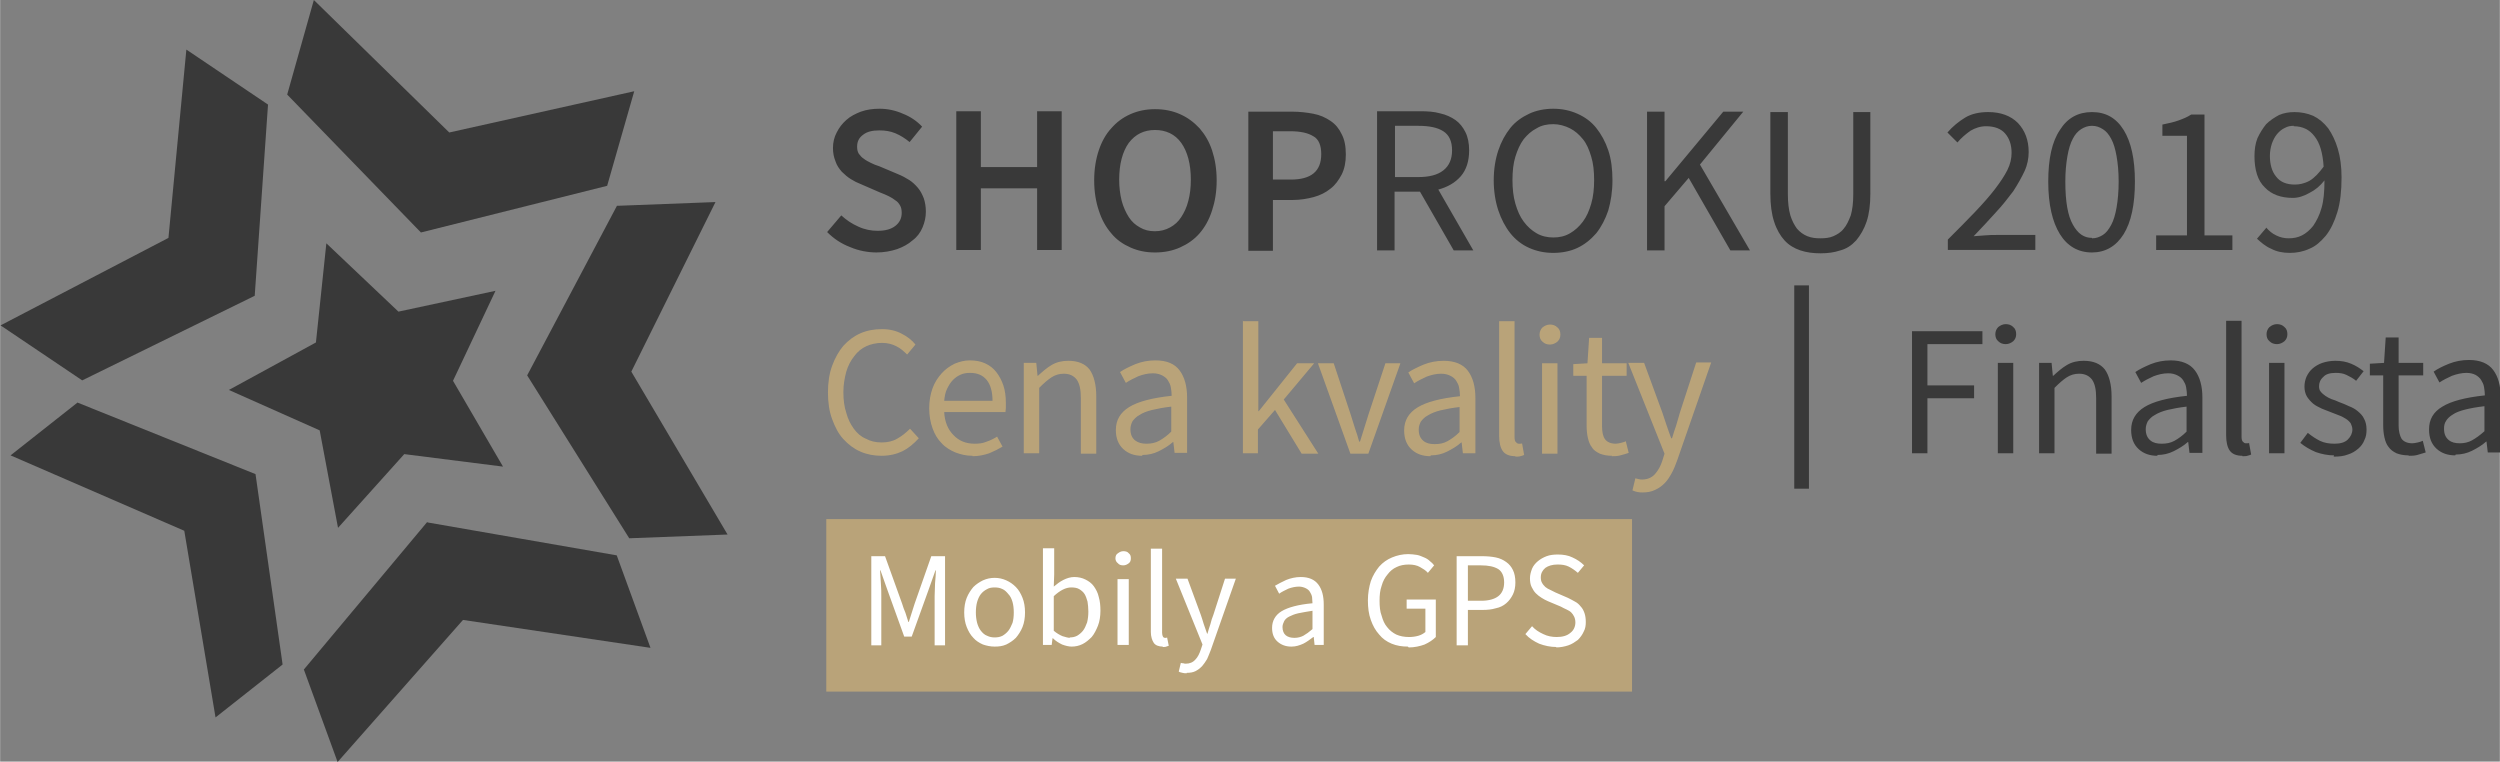
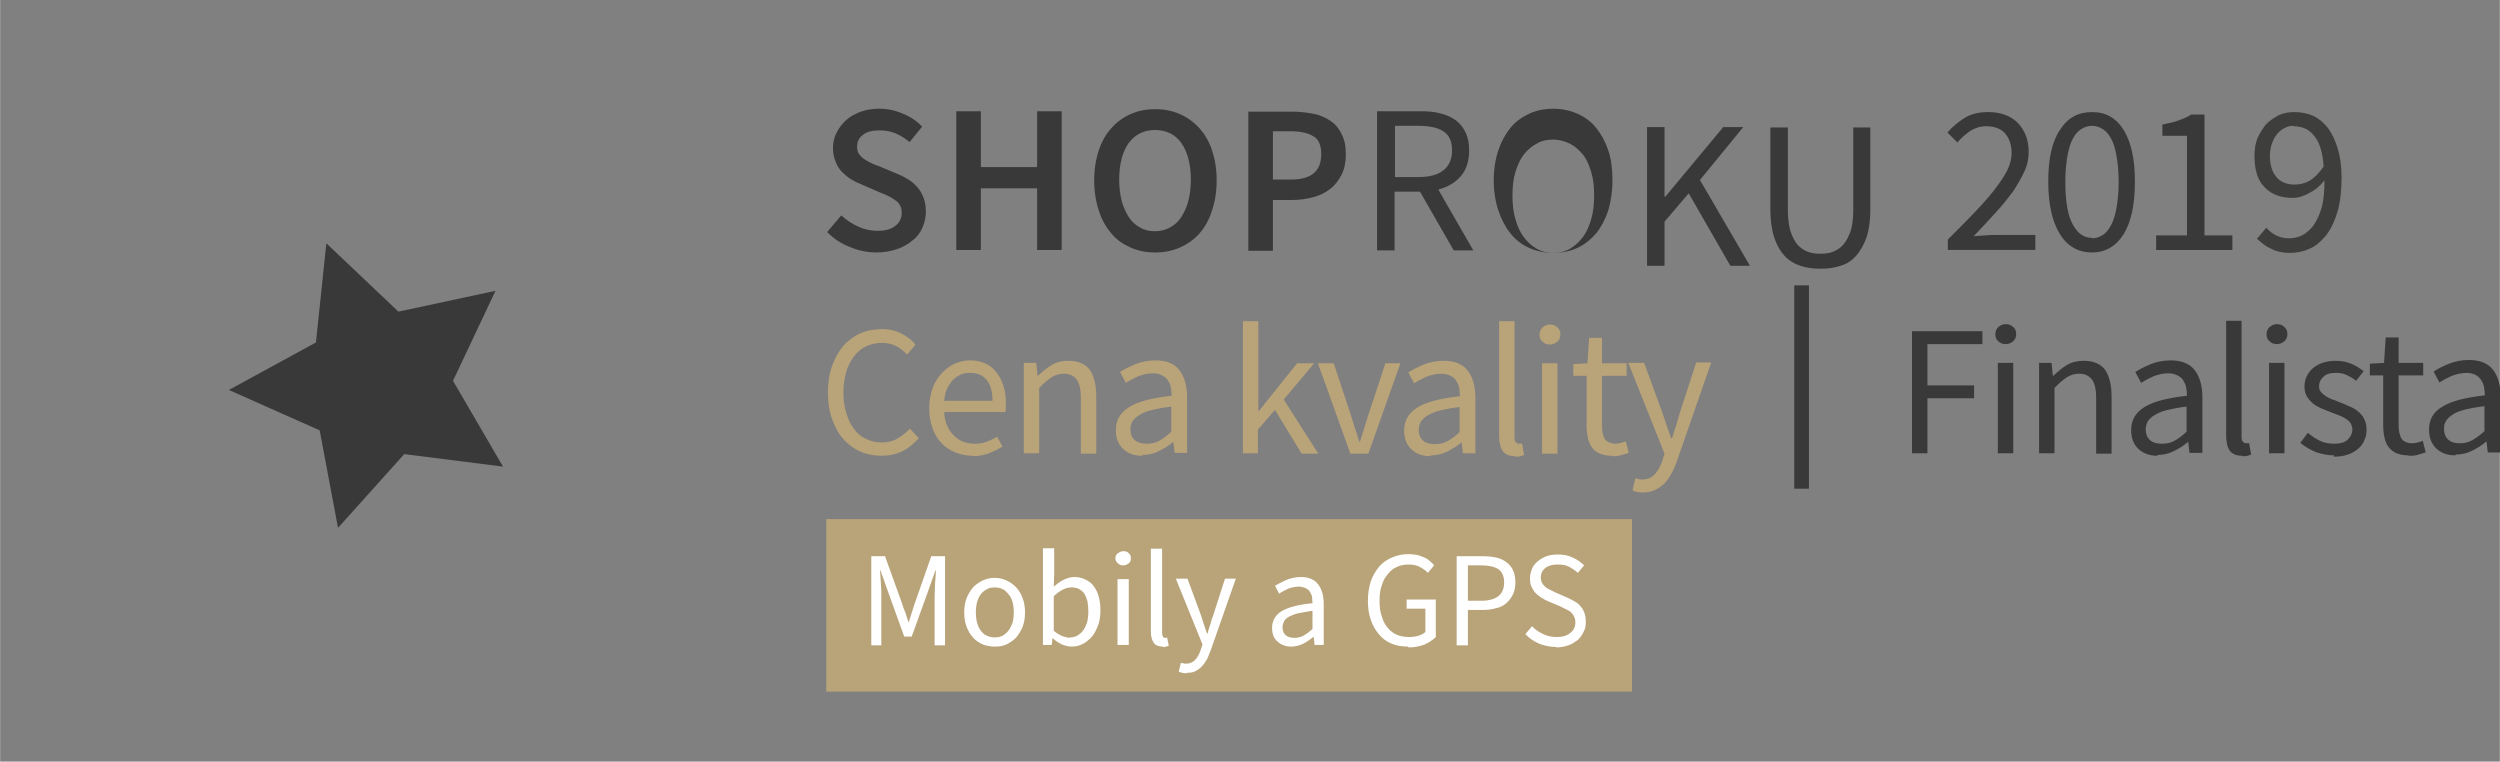
<svg xmlns="http://www.w3.org/2000/svg" xml:space="preserve" width="60mm" height="18.278mm" style="shape-rendering:geometricPrecision; text-rendering:geometricPrecision; image-rendering:optimizeQuality; fill-rule:evenodd; clip-rule:evenodd" viewBox="0 0 6000 1828" version="1.0">
  <rect x="0" y="0" width="6000" height="1828" fill="#808080" stroke="none" />
  <defs>
    <style type="text/css">
   
    .str0 {stroke:#393939;stroke-width:35.28}
    .fil3 {fill:none;fill-rule:nonzero}
    .fil2 {fill:#393939;fill-rule:nonzero}
    .fil4 {fill:#3E3E3D;fill-rule:nonzero}
    .fil0 {fill:#B9A379;fill-rule:nonzero}
    .fil1 {fill:white;fill-rule:nonzero}
   
  </style>
  </defs>
  <g id="Vrstva_x0020_1">
    <g id="_2966148936368">
      <polygon class="fil0" points="3917,1660 1983,1660 1983,1246 3917,1246 " />
      <path class="fil1" d="M2091 1335l33 0 41 114c2,7 5,15 8,22 2,7 5,15 7,22l1 0c2,-7 5,-15 7,-22 2,-7 5,-15 7,-22l40 -114 33 0 0 214 -25 0 0 -118c0,-10 1,-20 1,-31 1,-12 2,-22 2,-31l-1 0 -17 48 -40 111 -18 0 -40 -111 -17 -48 -1 0c1,10 1,20 2,31 1,12 1,22 1,31l0 118 -24 0 0 -214zm296 217c-10,0 -19,-2 -28,-5 -9,-4 -17,-9 -23,-16 -7,-7 -12,-16 -16,-26 -4,-10 -6,-22 -6,-35 0,-13 2,-25 6,-35 4,-10 10,-19 16,-26 7,-7 15,-12 23,-16 9,-4 18,-6 28,-6 10,0 19,2 28,6 9,4 16,9 23,16 7,7 12,16 16,26 4,10 6,22 6,35 0,13 -2,25 -6,35 -4,10 -10,19 -16,26 -7,7 -15,12 -23,16 -9,4 -18,5 -28,5zm0 -22c7,0 13,-1 19,-4 5,-3 10,-7 14,-12 4,-5 7,-12 10,-19 2,-7 3,-15 3,-25 0,-9 -1,-18 -3,-25 -2,-7 -5,-14 -10,-19 -4,-5 -9,-10 -14,-12 -6,-3 -12,-4 -19,-4 -7,0 -13,1 -18,4 -6,3 -11,7 -15,12 -4,5 -7,12 -9,19 -2,7 -3,16 -3,25 0,9 1,17 3,25 2,7 5,14 9,19 4,5 9,10 15,12 6,3 12,4 18,4zm185 22c-7,0 -15,-2 -23,-5 -8,-4 -15,-8 -22,-15l-1 0 -2 16 -21 0 0 -232 27 0 0 63 -1 29c7,-6 15,-12 23,-16 8,-4 17,-7 26,-7 10,0 19,2 27,6 8,4 15,9 20,16 5,7 10,16 12,26 3,10 4,21 4,33 0,13 -2,26 -6,36 -4,10 -9,20 -15,27 -7,7 -14,13 -22,17 -8,4 -17,6 -26,6zm-5 -22c7,0 12,-1 18,-4 5,-3 10,-7 14,-12 4,-5 7,-12 10,-20 2,-8 3,-17 3,-26 0,-9 -1,-17 -2,-24 -2,-7 -4,-13 -7,-18 -3,-5 -8,-9 -13,-12 -5,-3 -12,-4 -19,-4 -13,0 -27,7 -42,21l0 83c7,6 14,10 21,13 7,2 13,4 18,4zm115 -140l27 0 0 158 -27 0 0 -158zm14 -33c-5,0 -10,-1 -13,-5 -4,-3 -6,-7 -6,-12 0,-5 2,-10 6,-12 4,-3 8,-5 13,-5 5,0 10,1 13,5 4,3 5,7 5,12 0,5 -1,9 -5,12 -4,3 -8,5 -13,5zm95 195c-10,0 -18,-3 -22,-9 -4,-6 -7,-15 -7,-26l0 -200 27 0 0 202c0,4 1,7 2,9 1,2 3,3 5,3 1,0 1,0 2,0 1,0 2,0 3,-1l4 20c-2,1 -4,1 -6,2 -2,1 -5,1 -9,1zm57 64c-4,0 -7,0 -10,-1 -3,-1 -6,-1 -9,-3l5 -21c2,1 4,1 6,1 2,1 4,1 6,1 9,0 17,-3 23,-10 6,-6 10,-15 13,-24l4 -12 -64 -158 28 0 32 87c2,7 5,14 7,22 3,8 5,15 8,23l1 0c2,-7 4,-15 7,-23 2,-8 4,-15 7,-22l28 -87 26 0 -60 171c-3,8 -6,15 -9,22 -4,7 -8,12 -12,17 -5,5 -10,9 -16,12 -6,3 -13,4 -21,4zm251 -64c-13,0 -24,-4 -33,-12 -9,-8 -13,-19 -13,-33 0,-17 8,-31 23,-40 15,-9 40,-16 74,-19 0,-5 -1,-10 -1,-15 -1,-5 -3,-9 -5,-12 -2,-4 -6,-7 -10,-9 -4,-2 -10,-4 -16,-4 -9,0 -18,2 -26,5 -8,4 -15,7 -22,12l-10 -19c7,-4 16,-9 27,-14 10,-4 22,-7 35,-7 19,0 33,6 42,18 9,12 13,28 13,48l0 97 -22 0 -2 -19 -1 0c-8,6 -16,12 -24,16 -9,4 -18,7 -28,7zm8 -21c8,0 15,-2 21,-5 7,-4 14,-9 22,-16l0 -44c-13,2 -24,4 -34,6 -9,2 -16,5 -22,8 -6,3 -10,7 -12,11 -2,4 -4,9 -4,14 0,9 3,16 8,20 5,4 12,6 20,6zm272 21c-14,0 -27,-2 -39,-7 -12,-5 -22,-12 -30,-22 -9,-10 -15,-21 -20,-35 -5,-14 -7,-29 -7,-47 0,-17 3,-33 7,-46 5,-14 12,-25 20,-35 9,-10 19,-17 31,-22 12,-5 25,-8 39,-8 7,0 14,1 21,2 6,1 12,4 17,6 5,2 10,5 14,9 4,3 7,6 10,10l-15 18c-5,-6 -12,-10 -19,-14 -7,-4 -16,-6 -27,-6 -11,0 -21,2 -29,6 -9,4 -16,10 -22,18 -6,7 -11,16 -14,27 -4,11 -5,23 -5,36 0,13 1,26 5,36 3,11 7,20 13,27 6,8 14,14 22,18 9,4 19,6 31,6 7,0 15,-1 22,-3 7,-2 12,-5 17,-9l0 -56 -45 0 0 -22 70 0 0 90c-7,7 -16,13 -27,18 -11,4 -24,7 -38,7zm117 -217l61 0c12,0 23,1 33,3 10,2 18,6 25,11 7,5 12,11 16,19 4,8 6,18 6,30 0,11 -2,21 -6,29 -4,8 -9,15 -16,21 -7,6 -15,10 -25,12 -10,3 -20,4 -32,4l-35 0 0 85 -27 0 0 -214zm59 107c18,0 32,-4 41,-11 9,-7 14,-18 14,-33 0,-15 -5,-26 -14,-32 -10,-6 -23,-9 -42,-9l-31 0 0 85 32 0zm181 111c-15,0 -29,-3 -42,-8 -13,-6 -24,-13 -33,-23l16 -19c7,8 16,14 27,19 10,5 21,7 32,7 14,0 25,-3 33,-10 8,-6 12,-15 12,-25 0,-5 -1,-10 -3,-14 -2,-4 -4,-7 -7,-10 -3,-3 -7,-5 -11,-7 -4,-2 -9,-4 -14,-7l-31 -13c-5,-2 -10,-5 -15,-8 -5,-3 -10,-7 -14,-11 -4,-4 -7,-9 -10,-15 -3,-6 -4,-13 -4,-21 0,-8 2,-15 5,-23 3,-7 8,-13 14,-18 6,-5 13,-9 21,-12 8,-3 17,-4 27,-4 13,0 25,2 35,7 11,5 20,11 28,19l-15 18c-7,-6 -14,-11 -22,-15 -8,-4 -17,-5 -27,-5 -12,0 -22,3 -29,8 -7,6 -11,13 -11,23 0,5 1,10 3,13 2,4 5,7 8,10 4,3 7,5 12,7 4,2 8,4 12,6l30 13c6,3 12,6 17,9 6,3 10,7 14,12 4,4 7,10 9,16 2,6 3,13 3,21 0,8 -1,16 -5,23 -3,7 -8,14 -14,20 -7,5 -14,10 -23,13 -9,3 -19,5 -30,5z" />
      <path class="fil2" d="M4589 795l169 0 0 31 -132 0 0 99 112 0 0 31 -112 0 0 132 -37 0 0 -294zm206 76l37 0 0 217 -37 0 0 -217zm19 -45c-7,0 -13,-2 -18,-7 -5,-4 -7,-10 -7,-17 0,-7 3,-13 7,-17 5,-4 11,-7 18,-7 7,0 13,2 18,7 5,4 7,10 7,17 0,7 -2,12 -7,17 -5,4 -11,7 -18,7zm80 45l30 0 3 31 1 0c11,-10 21,-19 33,-26 12,-7 25,-10 40,-10 23,0 40,7 51,21 10,14 16,36 16,64l0 138 -37 0 0 -133c0,-21 -3,-35 -10,-45 -7,-9 -17,-14 -31,-14 -11,0 -21,3 -30,9 -9,6 -18,14 -29,25l0 157 -37 0 0 -217zm284 223c-18,0 -33,-5 -45,-16 -12,-11 -18,-26 -18,-46 0,-24 11,-42 32,-55 21,-13 55,-22 102,-27 0,-7 -1,-14 -2,-20 -1,-7 -4,-12 -7,-17 -3,-5 -8,-9 -14,-12 -6,-3 -13,-5 -22,-5 -13,0 -24,3 -35,7 -11,5 -21,10 -30,16l-14 -26c10,-7 23,-13 37,-19 15,-6 31,-9 48,-9 26,0 46,8 58,24 12,16 18,38 18,65l0 133 -31 0 -3 -26 -1 0c-10,9 -22,16 -34,22 -12,6 -25,9 -39,9zm11 -29c11,0 21,-2 30,-7 9,-5 19,-12 29,-22l0 -60c-18,2 -33,5 -46,8 -12,3 -22,7 -30,12 -8,4 -13,10 -17,15 -3,6 -5,12 -5,19 0,13 4,21 11,27 7,6 16,8 27,8zm193 29c-14,0 -24,-4 -30,-12 -6,-8 -9,-21 -9,-37l0 -275 37 0 0 278c0,6 1,10 3,12 2,2 4,4 7,4 1,0 2,0 4,0 1,0 3,0 4,-1l5 28c-2,1 -5,2 -9,3 -3,1 -7,1 -12,1zm64 -223l37 0 0 217 -37 0 0 -217zm19 -45c-7,0 -13,-2 -18,-7 -5,-4 -7,-10 -7,-17 0,-7 3,-13 7,-17 5,-4 11,-7 18,-7 7,0 13,2 18,7 5,4 7,10 7,17 0,7 -2,12 -7,17 -5,4 -11,7 -18,7zm137 267c-15,0 -30,-3 -44,-8 -14,-6 -26,-13 -37,-22l18 -24c10,8 19,14 29,19 10,5 22,7 35,7 14,0 25,-3 32,-10 7,-7 11,-15 11,-24 0,-6 -2,-10 -4,-15 -3,-4 -7,-8 -12,-11 -5,-3 -10,-6 -16,-8 -6,-2 -12,-5 -18,-7 -8,-3 -15,-6 -23,-9 -8,-4 -15,-7 -21,-12 -6,-5 -11,-11 -15,-17 -4,-7 -6,-15 -6,-24 0,-9 2,-17 5,-24 4,-8 8,-14 15,-20 6,-5 14,-10 23,-13 9,-3 20,-5 31,-5 14,0 26,2 38,7 12,5 21,11 30,18l-18 23c-7,-6 -15,-10 -23,-14 -8,-4 -17,-5 -26,-5 -14,0 -24,3 -30,10 -7,6 -10,14 -10,22 0,5 1,10 4,13 3,4 7,7 11,10 4,3 10,6 15,8 6,2 12,4 18,7 8,3 16,6 24,10 8,3 15,7 21,12 6,5 12,11 15,18 4,7 6,16 6,26 0,9 -1,17 -5,25 -3,8 -8,15 -15,21 -7,6 -15,11 -25,14 -10,4 -21,5 -34,5zm179 0c-12,0 -21,-2 -29,-5 -8,-4 -14,-8 -19,-15 -5,-6 -8,-14 -10,-23 -2,-9 -3,-18 -3,-29l0 -120 -32 0 0 -28 34 -2 4 -61 31 0 0 61 59 0 0 30 -59 0 0 121c0,13 3,24 7,31 5,7 14,11 26,11 4,0 8,-1 13,-2 4,-1 8,-2 12,-4l7 28c-6,2 -13,4 -20,6 -7,2 -14,2 -21,2zm112 0c-18,0 -33,-5 -45,-16 -12,-11 -18,-26 -18,-46 0,-24 10,-42 32,-55 21,-13 55,-22 102,-27 0,-7 -1,-14 -2,-20 -1,-7 -4,-12 -7,-17 -3,-5 -8,-9 -13,-12 -6,-3 -13,-5 -22,-5 -12,0 -24,3 -35,7 -11,5 -21,10 -30,16l-14 -26c10,-7 22,-13 37,-19 15,-6 31,-9 48,-9 26,0 46,8 58,24 12,16 18,38 18,65l0 133 -31 0 -3 -26 -1 0c-10,9 -22,16 -34,22 -12,6 -25,9 -39,9zm11 -29c10,0 20,-2 29,-7 9,-5 19,-12 30,-22l0 -60c-18,2 -34,5 -46,8 -12,3 -23,7 -30,12 -7,4 -13,10 -16,15 -4,6 -5,12 -5,19 0,13 4,21 11,27 7,6 16,8 27,8z" />
      <path class="fil0" d="M2116 1094c-18,0 -35,-3 -51,-10 -16,-7 -29,-17 -41,-30 -12,-13 -20,-29 -27,-48 -7,-19 -10,-40 -10,-64 0,-23 3,-45 10,-64 7,-19 16,-35 27,-48 12,-13 25,-23 41,-30 16,-7 33,-10 52,-10 18,0 34,4 47,11 14,7 25,16 33,26l-20 24c-8,-8 -16,-15 -26,-20 -10,-5 -21,-8 -34,-8 -14,0 -27,3 -38,8 -11,5 -21,13 -29,24 -8,10 -15,23 -19,37 -4,15 -7,31 -7,49 0,19 2,35 7,50 4,15 10,27 18,38 8,11 17,19 29,24 11,6 23,9 38,9 14,0 27,-3 37,-9 11,-6 21,-14 31,-24l21 23c-12,13 -25,24 -39,31 -15,7 -31,11 -51,11zm218 0c-15,0 -28,-3 -41,-8 -12,-5 -24,-12 -33,-22 -10,-10 -17,-22 -22,-36 -5,-14 -8,-30 -8,-48 0,-18 3,-34 8,-48 5,-14 13,-26 22,-36 9,-10 19,-17 31,-23 12,-5 24,-8 36,-8 14,0 26,2 37,7 11,5 20,12 27,21 7,9 13,20 17,32 4,12 6,26 6,42 0,4 0,8 0,12 0,4 -1,7 -1,10l-147 0c1,23 9,42 22,55 13,14 30,21 51,21 10,0 20,-1 29,-5 9,-3 17,-7 25,-12l13 24c-10,6 -20,11 -32,16 -12,4 -25,7 -40,7zm48 -132c0,-22 -5,-39 -14,-50 -10,-12 -23,-17 -40,-17 -8,0 -15,1 -22,4 -7,3 -13,7 -19,13 -6,6 -10,13 -14,21 -4,8 -6,18 -7,29l116 0zm75 -91l30 0 3 31 1 0c11,-10 21,-19 33,-26 12,-7 25,-10 40,-10 23,0 40,7 51,21 10,14 16,36 16,64l0 138 -37 0 0 -133c0,-21 -3,-35 -10,-45 -7,-9 -17,-14 -31,-14 -11,0 -21,3 -30,9 -9,6 -18,14 -29,25l0 157 -37 0 0 -217zm284 223c-18,0 -33,-5 -45,-16 -12,-11 -18,-26 -18,-46 0,-24 11,-42 32,-55 21,-13 55,-22 102,-27 0,-7 -1,-14 -2,-20 -1,-7 -4,-12 -7,-17 -3,-5 -8,-9 -14,-12 -6,-3 -13,-5 -22,-5 -13,0 -24,3 -35,7 -11,5 -21,10 -30,16l-14 -26c10,-7 23,-13 37,-19 15,-6 31,-9 48,-9 27,0 46,8 58,24 12,16 18,38 18,65l0 133 -30 0 -3 -26 -1 0c-10,9 -22,16 -34,22 -12,6 -25,9 -39,9zm11 -29c11,0 21,-2 30,-7 9,-5 19,-12 29,-22l0 -60c-18,2 -33,5 -46,8 -12,3 -23,7 -30,12 -8,4 -13,10 -17,15 -3,6 -5,12 -5,19 0,13 4,21 11,27 8,6 17,8 27,8zm232 -294l36 0 0 216 1 0 92 -115 41 0 -73 87 83 130 -40 0 -64 -105 -41 47 0 57 -36 0 0 -319zm179 101l38 0 41 124c3,11 7,21 10,32 4,11 7,21 10,32l2 0c3,-11 7,-21 10,-32 3,-11 7,-21 10,-32l41 -124 36 0 -77 217 -43 0 -78 -217zm270 223c-18,0 -33,-5 -45,-16 -12,-11 -18,-26 -18,-46 0,-24 11,-42 32,-55 21,-13 55,-22 102,-27 0,-7 -1,-14 -2,-20 -1,-7 -4,-12 -7,-17 -3,-5 -8,-9 -14,-12 -6,-3 -13,-5 -22,-5 -13,0 -24,3 -35,7 -11,5 -21,10 -30,16l-14 -26c10,-7 23,-13 37,-19 15,-6 31,-9 48,-9 26,0 46,8 58,24 12,16 18,38 18,65l0 133 -30 0 -3 -26 -1 0c-10,9 -22,16 -34,22 -12,6 -25,9 -39,9zm11 -29c11,0 21,-2 30,-7 9,-5 19,-12 29,-22l0 -60c-18,2 -33,5 -46,8 -12,3 -22,7 -30,12 -8,4 -13,10 -17,15 -3,6 -5,12 -5,19 0,13 4,21 11,27 7,6 16,8 27,8zm193 29c-14,0 -24,-4 -30,-12 -6,-8 -9,-21 -9,-37l0 -275 37 0 0 278c0,6 1,10 3,12 2,2 4,4 7,4 1,0 2,0 4,0 1,0 3,0 4,-1l5 28c-2,1 -5,2 -9,3 -3,1 -7,1 -12,1zm64 -223l37 0 0 217 -37 0 0 -217zm19 -45c-7,0 -13,-2 -18,-7 -5,-4 -7,-10 -7,-17 0,-7 3,-13 7,-17 5,-4 11,-7 18,-7 7,0 13,2 18,7 5,4 7,10 7,17 0,7 -2,12 -7,17 -5,4 -11,7 -18,7zm149 267c-12,0 -21,-2 -29,-5 -8,-4 -15,-8 -19,-15 -5,-6 -8,-14 -10,-23 -2,-9 -3,-18 -3,-29l0 -120 -32 0 0 -28 34 -2 4 -61 31 0 0 61 59 0 0 30 -59 0 0 121c0,13 2,24 7,31 5,7 14,11 26,11 4,0 8,-1 12,-2 4,-1 9,-2 12,-4l7 28c-6,2 -12,4 -20,6 -7,2 -14,2 -21,2zm75 88c-5,0 -10,0 -14,-1 -4,-1 -8,-2 -12,-4l7 -29c2,1 5,1 8,2 3,1 6,1 8,1 12,0 23,-4 31,-13 8,-9 14,-20 18,-33l5 -16 -87 -218 38 0 44 120c3,10 7,20 10,30 4,11 7,21 11,31l2 0c3,-10 6,-20 10,-31 3,-11 6,-21 9,-31l39 -120 36 0 -82 236c-4,11 -8,21 -13,30 -5,9 -10,17 -17,24 -7,7 -14,12 -23,16 -8,4 -18,6 -29,6z" />
      <line class="fil3 str0" x1="4324" y1="685" x2="4324" y2="1173" />
-       <path class="fil2" d="M1481 493l-216 408 245 391 236 -9 -231 -391 202 -407 -236 9zm-24 -47l65 -227 -444 99 -325 -318 -64 227 321 331 447 -112zm-432 807l-296 354 81 222 301 -341 450 67 -81 -222 -454 -79zm-839 -287l-161 127 417 181 75 448 161 -127 -65 -457 -428 -172zm425 -255l32 -460 -196 -132 -43 452 -403 210 196 132 414 -203z" />
      <polygon class="fil2" points="1087,914 1189,698 956,748 783,584 758,822 549,936 767,1033 811,1267 970,1090 1207,1120 " />
-       <path class="fil2" d="M2105 606c-22,0 -44,-4 -65,-13 -21,-8 -39,-20 -55,-36l34 -40c12,11 25,20 41,27 15,7 31,10 46,10 19,0 33,-4 43,-12 10,-8 15,-18 15,-31 0,-7 -1,-13 -4,-18 -3,-5 -6,-9 -11,-12 -5,-4 -10,-7 -16,-10 -6,-3 -13,-6 -21,-9l-46 -20c-8,-3 -16,-7 -24,-12 -8,-5 -15,-11 -22,-18 -6,-7 -12,-15 -15,-25 -4,-10 -6,-20 -6,-32 0,-13 3,-26 9,-37 6,-12 13,-21 23,-30 10,-9 22,-15 35,-20 14,-5 29,-7 45,-7 19,0 38,4 56,12 18,7 34,18 46,31l-30 37c-11,-9 -22,-16 -34,-21 -12,-5 -24,-7 -39,-7 -16,0 -29,3 -38,10 -10,7 -15,16 -15,29 0,7 1,12 4,17 3,4 7,9 12,12 5,4 11,7 17,10 6,3 13,6 20,8l45 19c10,4 19,9 27,14 8,5 15,12 21,19 6,7 10,15 14,25 3,9 5,20 5,32 0,14 -3,26 -8,38 -5,12 -13,23 -24,31 -10,9 -23,16 -37,21 -15,5 -32,8 -50,8zm190 -339l59 0 0 134 135 0 0 -134 59 0 0 333 -59 0 0 -148 -135 0 0 148 -59 0 0 -333zm477 339c-22,0 -41,-4 -59,-12 -18,-8 -34,-19 -46,-34 -13,-15 -23,-33 -30,-55 -7,-21 -11,-45 -11,-72 0,-27 4,-51 11,-72 7,-21 17,-39 30,-53 13,-15 28,-26 46,-34 18,-8 38,-12 59,-12 22,0 42,4 60,12 18,8 33,19 47,34 13,15 23,32 30,53 7,21 11,45 11,72 0,27 -4,51 -11,72 -7,22 -17,40 -30,55 -13,15 -29,26 -47,34 -18,8 -38,12 -60,12zm0 -51c13,0 25,-3 36,-9 11,-6 20,-14 27,-25 7,-11 13,-23 17,-39 4,-15 6,-32 6,-51 0,-37 -8,-67 -23,-88 -15,-21 -37,-31 -63,-31 -26,0 -47,10 -63,31 -15,21 -23,51 -23,88 0,18 2,35 6,51 4,15 10,28 17,39 7,11 16,19 27,25 10,6 22,9 35,9zm224 -287l105 0c18,0 35,2 51,5 16,3 29,9 41,17 12,8 21,19 27,32 7,13 10,29 10,49 0,18 -3,34 -10,48 -7,13 -15,25 -27,34 -11,9 -25,16 -40,20 -15,4 -32,7 -50,7l-48 0 0 122 -59 0 0 -333zm102 163c49,0 73,-20 73,-61 0,-21 -6,-36 -19,-43 -13,-8 -31,-12 -56,-12l-41 0 0 116 43 0zm250 -6l56 0c26,0 46,-5 60,-16 14,-11 21,-27 21,-48 0,-22 -7,-37 -21,-46 -14,-9 -34,-13 -60,-13l-56 0 0 124zm141 176l-81 -141 -61 0 0 141 -42 0 0 -334 104 0c17,0 33,1 47,5 14,3 27,9 37,16 10,7 18,17 24,29 6,12 9,27 9,44 0,26 -7,47 -20,62 -14,16 -32,26 -54,32l84 146 -48 0zm239 6c-21,0 -40,-4 -58,-12 -18,-8 -33,-20 -45,-35 -12,-15 -22,-34 -29,-55 -7,-21 -11,-46 -11,-72 0,-27 4,-51 11,-72 7,-21 17,-39 29,-54 12,-15 28,-26 45,-34 17,-8 37,-12 58,-12 21,0 40,4 58,12 18,8 33,19 45,34 12,15 22,33 29,54 7,21 10,45 10,72 0,27 -4,51 -10,72 -7,21 -17,40 -29,55 -13,15 -28,27 -45,35 -17,8 -37,12 -58,12zm0 -37c15,0 28,-3 40,-10 12,-7 22,-16 31,-28 9,-12 15,-26 20,-43 5,-17 7,-36 7,-57 0,-21 -2,-40 -7,-56 -5,-17 -11,-31 -20,-42 -9,-11 -19,-20 -31,-26 -12,-6 -26,-10 -40,-10 -15,0 -29,3 -40,10 -12,6 -22,15 -31,26 -9,12 -15,26 -20,42 -5,16 -7,35 -7,56 0,21 2,40 7,57 5,17 11,31 20,43 9,12 19,21 31,28 12,7 26,10 40,10zm225 -302l42 0 0 167 2 0 139 -167 48 0 -104 127 120 206 -47 0 -100 -174 -58 68 0 106 -42 0 0 -334zm416 340c-17,0 -33,-2 -48,-7 -15,-5 -28,-13 -38,-24 -10,-11 -19,-26 -25,-45 -6,-18 -9,-41 -9,-67l0 -196 42 0 0 197c0,20 2,37 6,51 4,13 10,24 16,32 7,8 15,14 25,18 10,4 20,5 31,5 11,0 22,-1 31,-5 9,-4 18,-9 25,-18 7,-8 12,-19 17,-32 4,-14 6,-30 6,-51l0 -197 41 0 0 196c0,27 -3,49 -9,67 -6,18 -15,33 -25,45 -11,12 -23,20 -38,24 -15,5 -30,7 -47,7z" />
+       <path class="fil2" d="M2105 606c-22,0 -44,-4 -65,-13 -21,-8 -39,-20 -55,-36l34 -40c12,11 25,20 41,27 15,7 31,10 46,10 19,0 33,-4 43,-12 10,-8 15,-18 15,-31 0,-7 -1,-13 -4,-18 -3,-5 -6,-9 -11,-12 -5,-4 -10,-7 -16,-10 -6,-3 -13,-6 -21,-9l-46 -20c-8,-3 -16,-7 -24,-12 -8,-5 -15,-11 -22,-18 -6,-7 -12,-15 -15,-25 -4,-10 -6,-20 -6,-32 0,-13 3,-26 9,-37 6,-12 13,-21 23,-30 10,-9 22,-15 35,-20 14,-5 29,-7 45,-7 19,0 38,4 56,12 18,7 34,18 46,31l-30 37c-11,-9 -22,-16 -34,-21 -12,-5 -24,-7 -39,-7 -16,0 -29,3 -38,10 -10,7 -15,16 -15,29 0,7 1,12 4,17 3,4 7,9 12,12 5,4 11,7 17,10 6,3 13,6 20,8l45 19c10,4 19,9 27,14 8,5 15,12 21,19 6,7 10,15 14,25 3,9 5,20 5,32 0,14 -3,26 -8,38 -5,12 -13,23 -24,31 -10,9 -23,16 -37,21 -15,5 -32,8 -50,8zm190 -339l59 0 0 134 135 0 0 -134 59 0 0 333 -59 0 0 -148 -135 0 0 148 -59 0 0 -333zm477 339c-22,0 -41,-4 -59,-12 -18,-8 -34,-19 -46,-34 -13,-15 -23,-33 -30,-55 -7,-21 -11,-45 -11,-72 0,-27 4,-51 11,-72 7,-21 17,-39 30,-53 13,-15 28,-26 46,-34 18,-8 38,-12 59,-12 22,0 42,4 60,12 18,8 33,19 47,34 13,15 23,32 30,53 7,21 11,45 11,72 0,27 -4,51 -11,72 -7,22 -17,40 -30,55 -13,15 -29,26 -47,34 -18,8 -38,12 -60,12zm0 -51c13,0 25,-3 36,-9 11,-6 20,-14 27,-25 7,-11 13,-23 17,-39 4,-15 6,-32 6,-51 0,-37 -8,-67 -23,-88 -15,-21 -37,-31 -63,-31 -26,0 -47,10 -63,31 -15,21 -23,51 -23,88 0,18 2,35 6,51 4,15 10,28 17,39 7,11 16,19 27,25 10,6 22,9 35,9zm224 -287l105 0c18,0 35,2 51,5 16,3 29,9 41,17 12,8 21,19 27,32 7,13 10,29 10,49 0,18 -3,34 -10,48 -7,13 -15,25 -27,34 -11,9 -25,16 -40,20 -15,4 -32,7 -50,7l-48 0 0 122 -59 0 0 -333zm102 163c49,0 73,-20 73,-61 0,-21 -6,-36 -19,-43 -13,-8 -31,-12 -56,-12l-41 0 0 116 43 0zm250 -6l56 0c26,0 46,-5 60,-16 14,-11 21,-27 21,-48 0,-22 -7,-37 -21,-46 -14,-9 -34,-13 -60,-13l-56 0 0 124zm141 176l-81 -141 -61 0 0 141 -42 0 0 -334 104 0c17,0 33,1 47,5 14,3 27,9 37,16 10,7 18,17 24,29 6,12 9,27 9,44 0,26 -7,47 -20,62 -14,16 -32,26 -54,32l84 146 -48 0zm239 6c-21,0 -40,-4 -58,-12 -18,-8 -33,-20 -45,-35 -12,-15 -22,-34 -29,-55 -7,-21 -11,-46 -11,-72 0,-27 4,-51 11,-72 7,-21 17,-39 29,-54 12,-15 28,-26 45,-34 17,-8 37,-12 58,-12 21,0 40,4 58,12 18,8 33,19 45,34 12,15 22,33 29,54 7,21 10,45 10,72 0,27 -4,51 -10,72 -7,21 -17,40 -29,55 -13,15 -28,27 -45,35 -17,8 -37,12 -58,12zc15,0 28,-3 40,-10 12,-7 22,-16 31,-28 9,-12 15,-26 20,-43 5,-17 7,-36 7,-57 0,-21 -2,-40 -7,-56 -5,-17 -11,-31 -20,-42 -9,-11 -19,-20 -31,-26 -12,-6 -26,-10 -40,-10 -15,0 -29,3 -40,10 -12,6 -22,15 -31,26 -9,12 -15,26 -20,42 -5,16 -7,35 -7,56 0,21 2,40 7,57 5,17 11,31 20,43 9,12 19,21 31,28 12,7 26,10 40,10zm225 -302l42 0 0 167 2 0 139 -167 48 0 -104 127 120 206 -47 0 -100 -174 -58 68 0 106 -42 0 0 -334zm416 340c-17,0 -33,-2 -48,-7 -15,-5 -28,-13 -38,-24 -10,-11 -19,-26 -25,-45 -6,-18 -9,-41 -9,-67l0 -196 42 0 0 197c0,20 2,37 6,51 4,13 10,24 16,32 7,8 15,14 25,18 10,4 20,5 31,5 11,0 22,-1 31,-5 9,-4 18,-9 25,-18 7,-8 12,-19 17,-32 4,-14 6,-30 6,-51l0 -197 41 0 0 196c0,27 -3,49 -9,67 -6,18 -15,33 -25,45 -11,12 -23,20 -38,24 -15,5 -30,7 -47,7z" />
      <path class="fil2" d="M4675 575c24,-24 46,-46 65,-66 19,-20 35,-38 48,-55 13,-17 23,-32 30,-46 7,-14 10,-28 10,-41 0,-19 -5,-34 -15,-46 -10,-12 -26,-18 -46,-18 -14,0 -26,4 -38,11 -11,8 -22,17 -31,28l-24 -24c13,-15 28,-27 43,-36 15,-9 34,-13 55,-13 30,0 54,9 71,26 17,18 26,41 26,70 0,15 -3,31 -10,46 -7,15 -16,31 -27,48 -12,16 -26,34 -42,51 -16,18 -34,37 -53,57 9,-1 18,-1 27,-2 10,-1 19,-1 27,-1l94 0 0 36 -210 0 0 -25zm346 31c-33,0 -59,-15 -77,-44 -18,-29 -28,-71 -28,-126 0,-55 9,-96 28,-124 18,-29 44,-43 77,-43 33,0 58,14 76,43 18,29 27,70 27,124 0,55 -9,97 -27,126 -18,29 -44,44 -76,44zm0 -34c10,0 18,-3 26,-8 8,-5 14,-13 20,-24 6,-11 10,-25 13,-42 3,-17 5,-38 5,-62 0,-24 -2,-44 -5,-61 -3,-17 -7,-31 -13,-42 -6,-11 -12,-18 -20,-23 -8,-5 -16,-8 -26,-8 -10,0 -18,3 -26,8 -8,5 -15,13 -20,23 -6,11 -10,25 -13,42 -3,17 -5,37 -5,61 0,48 6,82 18,103 12,22 27,32 46,32zm154 -7l74 0 0 -239 -59 0 0 -27c15,-3 28,-6 39,-10 11,-4 21,-8 30,-14l32 0 0 290 67 0 0 35 -183 0 0 -35z" />
    </g>
    <path class="fil4" d="M5506 302c-8,0 -15,1 -22,5 -7,3 -13,8 -19,15 -5,6 -9,14 -12,22 -3,9 -5,19 -5,30 0,21 5,38 15,50 10,13 25,19 45,19 10,0 22,-2 35,-9 12,-7 23,-19 34,-34 -2,-32 -9,-57 -22,-73 -12,-16 -29,-24 -50,-24zm-67 244c7,8 15,15 24,19 10,5 20,7 30,7 12,0 22,-2 32,-7 10,-5 19,-13 27,-23 8,-12 15,-25 20,-43 5,-17 7,-39 7,-66 -10,13 -22,23 -36,30 -14,8 -27,12 -40,12 -28,0 -51,-8 -67,-25 -17,-16 -25,-42 -25,-75 0,-16 2,-30 7,-43 6,-13 13,-24 21,-34 9,-9 20,-16 31,-22 12,-5 24,-7 37,-7 16,0 31,3 45,9 14,7 25,16 36,30 9,13 17,29 23,49 6,20 9,43 9,69 0,32 -3,60 -10,83 -7,23 -16,42 -28,57 -12,14 -24,25 -39,31 -15,7 -31,10 -47,10 -17,0 -32,-3 -45,-10 -14,-6 -24,-15 -34,-24l23 -27 0 0z" />
  </g>
</svg>